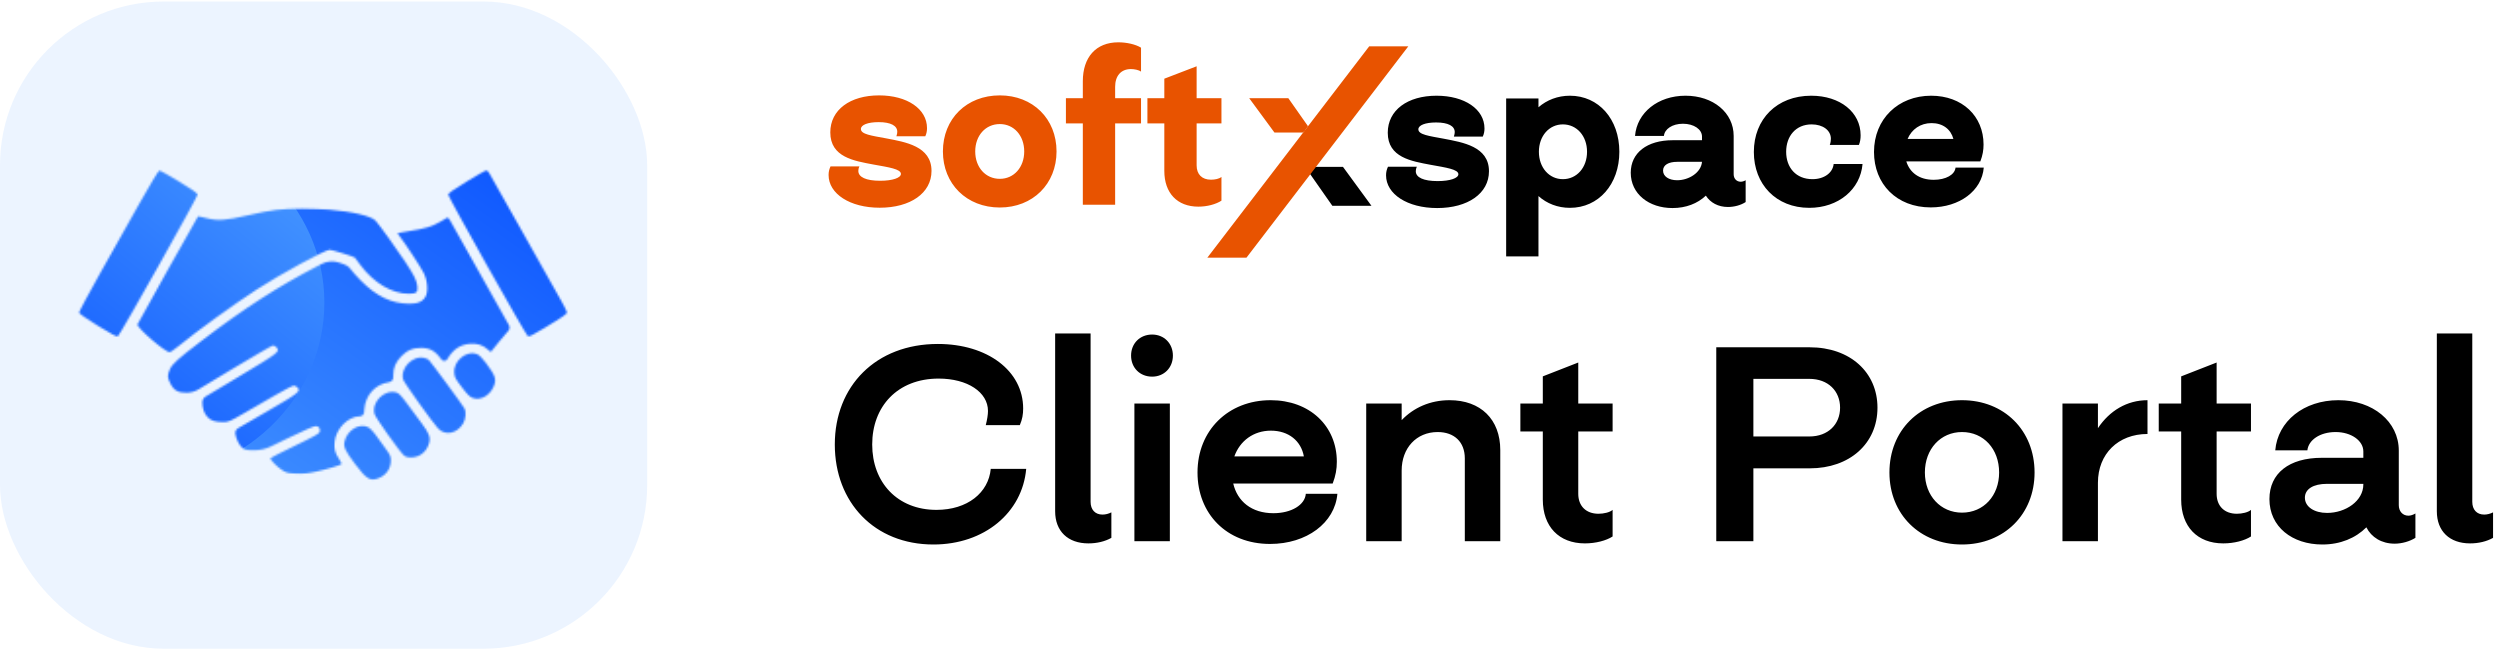
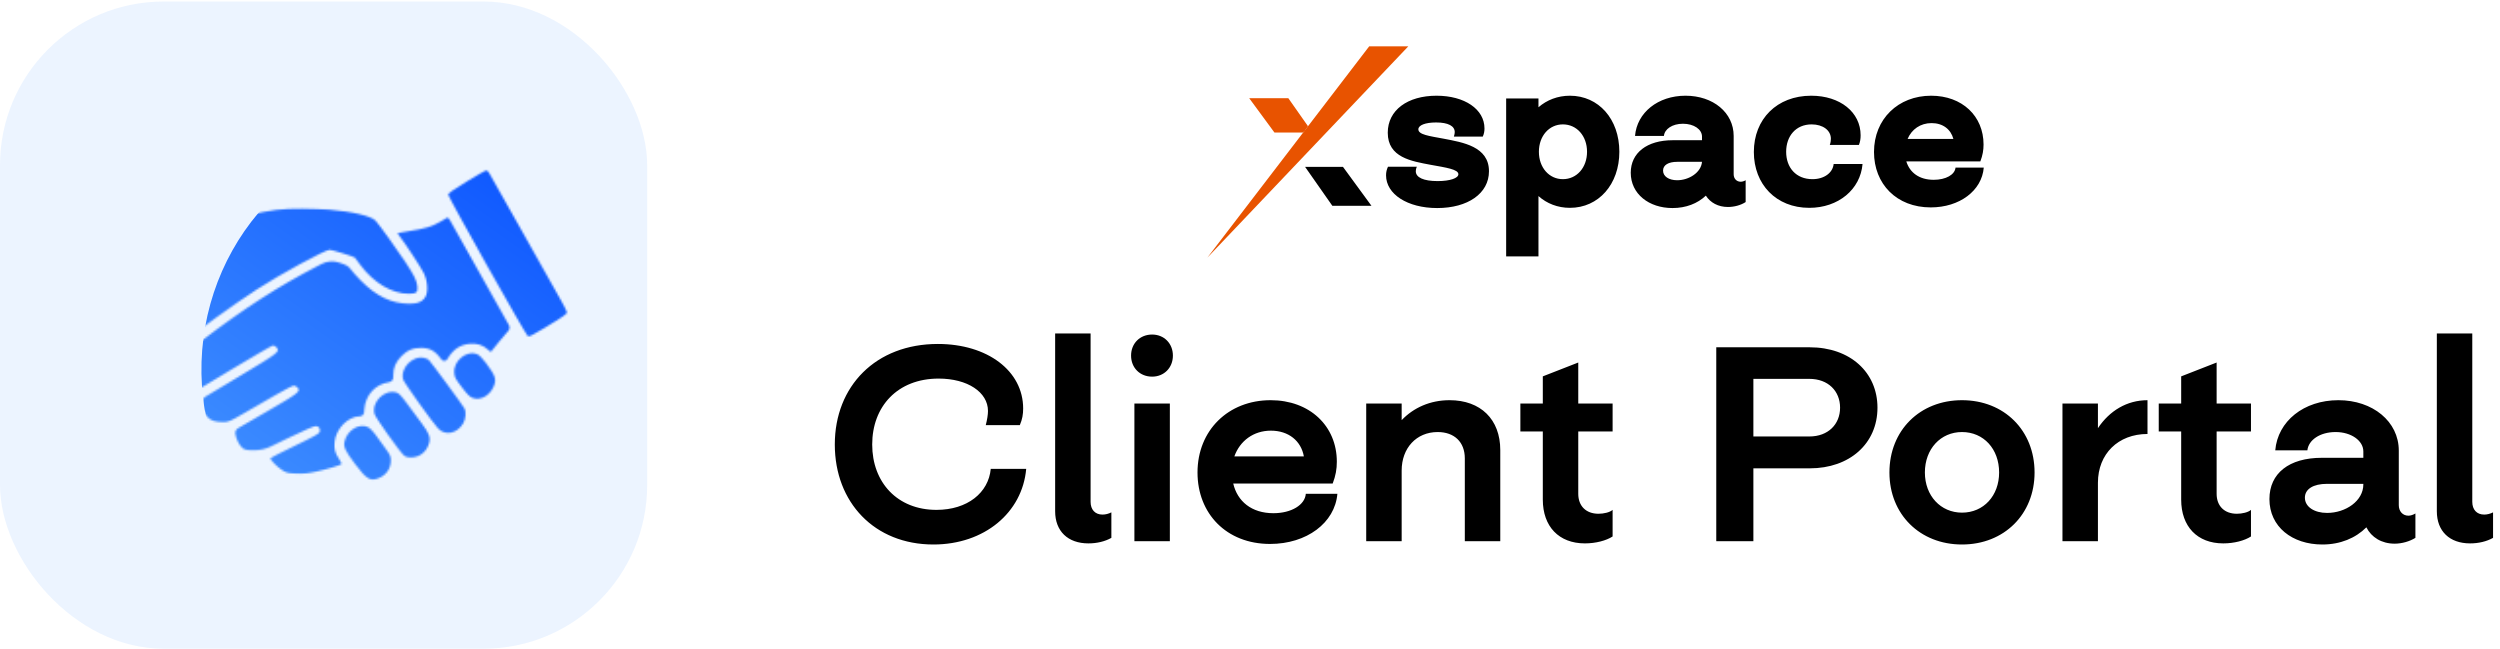
<svg xmlns="http://www.w3.org/2000/svg" width="1278" height="332" viewBox="0 0 1278 332" fill="none">
  <rect y="0.777" width="330.842" height="330.842" rx="83.683" fill="#4090FF" fill-opacity="0.1" />
  <mask id="mask0_9709_16785" style="mask-type:alpha" maskUnits="userSpaceOnUse" x="40" y="87" width="250" height="159">
    <path fill-rule="evenodd" clip-rule="evenodd" d="M249.863 88.113C250.264 88.744 257.026 100.709 264.889 114.701C279.579 140.845 281.031 143.423 286.58 153.195C288.364 156.338 289.824 159.244 289.824 159.654C289.824 160.538 288.125 161.721 278.145 167.784C272.257 171.361 270.451 172.246 269.828 171.86C268.741 171.188 229.156 100.803 229.161 99.553C229.165 98.786 231.276 97.269 238.294 92.985C243.315 89.921 247.807 87.313 248.278 87.19C248.807 87.052 249.412 87.404 249.863 88.113ZM91.555 92.813C98.782 97.221 100.972 98.786 100.973 99.545C100.973 100.8 61.378 171.196 60.294 171.866C59.657 172.26 57.522 171.15 50.026 166.527C44.821 163.317 40.494 160.331 40.409 159.891C40.325 159.452 45.263 150.205 51.382 139.343C57.501 128.481 66.596 112.331 71.594 103.454C76.591 94.577 81.008 87.26 81.409 87.192C81.809 87.125 86.375 89.654 91.555 92.813ZM168.161 107.162C180.285 108.162 189.813 110.434 192.037 112.856C193.802 114.778 203.082 127.66 207.199 133.902C211.671 140.682 213.003 143.351 213.341 146.204C213.723 149.428 212.895 150.174 208.941 150.166C200.396 150.15 191.147 144.678 184.326 135.606C182.763 133.527 181.434 131.746 181.374 131.648C181.119 131.236 169.609 127.669 168.53 127.668C166.266 127.665 142.836 140.438 131.213 148.012C119.021 155.957 100.647 169.256 91.433 176.805C89.28 178.569 87.159 180.013 86.718 180.014C84.348 180.021 69.851 167.5 70.295 165.829C70.457 165.217 100.77 111.125 101.232 110.623C101.315 110.533 103.325 110.946 105.7 111.541C111.385 112.965 115.304 112.698 126.414 110.132C138.997 107.225 143.941 106.618 154.364 106.697C159.308 106.735 165.516 106.944 168.161 107.162ZM230.042 112.619C231.317 114.715 259.089 164.121 260.191 166.253C260.702 167.241 260.535 168.443 259.774 169.254L259.376 169.678C258.139 170.995 251.757 178.712 250.915 179.908C250.862 179.984 250.121 179.394 249.269 178.598C246.907 176.391 243.908 175.434 240.272 175.726C235.247 176.129 231.471 178.691 228.667 183.6C228.025 184.724 226.44 184.817 225.671 183.776L225.295 183.266C222.397 179.344 219.569 177.814 215.213 177.816C211.083 177.817 208.03 179.128 205.131 182.146C202.251 185.143 201.058 187.966 201.04 191.828L201.035 192.934C201.029 194.165 200.12 195.204 198.901 195.372C191.854 196.347 186.743 202.006 186.213 209.424L186.115 210.788C186.034 211.921 185.094 212.801 183.958 212.807C177.992 212.839 171.763 219.111 171.075 225.78C170.701 229.4 171.201 231.444 173.175 234.379C174.118 235.78 174.716 237.089 174.503 237.29C173.85 237.904 166.563 240.04 161.232 241.18C157.378 242.004 155.044 242.216 151.415 242.071C147.01 241.893 146.462 241.757 144.105 240.244C141.559 238.61 138.024 234.965 138.27 234.226C138.342 234.012 143.968 231.146 150.772 227.859C161.098 222.87 163.192 221.685 163.442 220.688C163.833 219.131 163.071 217.97 161.537 217.785C160.743 217.689 155.735 219.856 147.397 223.901L138.527 228.204C135.868 229.494 132.952 230.165 129.997 230.165C126.243 230.165 125.28 230 124.126 229.161C122.499 227.978 120.744 224.607 120.312 221.837C120.128 220.651 120.691 219.474 121.729 218.873L135.975 210.631C152.779 200.911 153.864 200.068 152.102 198.121C151.614 197.581 150.75 197.14 150.183 197.14C149.615 197.14 145.411 199.302 140.84 201.945C136.27 204.587 129.035 208.77 124.763 211.24C117.273 215.571 116.889 215.732 113.999 215.729C109.815 215.725 107.657 215.007 105.933 213.042C104.284 211.164 103.426 208.653 103.422 205.691C103.421 204.47 104.06 203.339 105.107 202.711L122.511 192.279C142.708 180.172 143.284 179.721 141.319 177.55C140.841 177.023 140.064 176.592 139.591 176.592C139.119 176.592 129.741 182.012 118.752 188.637L101.496 199.041C99.711 200.117 97.675 200.705 95.591 200.746C91.131 200.835 88.925 199.639 87.152 196.171C85.534 193.007 85.49 191.942 86.844 188.794C88.017 186.067 91.022 183.36 102.93 174.299C124.949 157.547 141.838 146.644 161.885 136.241L164.458 134.905C167.192 133.487 170.383 133.237 173.304 134.213C177.301 135.548 178.055 135.985 179.312 137.696C180.103 138.772 182.34 141.272 184.283 143.251C192.285 151.4 200.055 155.162 209.098 155.267C213.501 155.317 216.099 154.192 217.526 151.615C219.024 148.908 218.54 143.276 216.466 139.299C214.827 136.156 207.176 124.498 204.563 121.161C203.763 120.14 203.191 119.236 203.29 119.153C203.39 119.07 205.952 118.628 208.985 118.171C216.99 116.965 220.874 115.814 224.876 113.463C226.827 112.317 228.569 111.3 228.749 111.203C228.927 111.105 229.509 111.743 230.042 112.619ZM244.148 181.186C245.056 181.597 246.852 183.453 248.535 185.719C253.397 192.267 253.947 194.082 252.215 197.874C250.166 202.359 245.557 204.816 241.736 203.461C240.161 202.903 239.054 201.822 236.094 197.955C232.796 193.647 232.39 192.88 232.213 190.616C231.719 184.311 238.76 178.749 244.148 181.186ZM216.801 182.952C217.673 183.152 218.728 183.599 219.144 183.944C220.012 184.665 236.552 207.116 237.4 208.728C238.373 210.573 238.082 214.22 236.788 216.422C233.71 221.661 227.577 222.914 223.958 219.043C221.126 216.015 206.579 195.658 206.116 194.076C204.43 188.316 210.887 181.593 216.801 182.952ZM202.632 200.628C203.904 200.994 205.117 202.282 208.469 206.821C210.795 209.973 214.09 214.423 215.788 216.71C219.32 221.465 220.139 223.654 219.401 226.373C218.162 230.946 214.57 233.834 210.123 233.834C208.292 233.834 207.372 233.56 206.43 232.733C204.244 230.814 192.012 213.609 191.474 211.695C189.756 205.588 196.526 198.872 202.632 200.628ZM188.305 218.423C189.112 218.844 190.68 220.448 191.79 221.986C192.9 223.524 195.157 226.633 196.805 228.894C199.505 232.599 199.802 233.243 199.802 235.397C199.802 239.379 197.522 242.782 193.817 244.329C189.335 246.202 187.432 245.088 181.42 237.073C176.509 230.526 175.539 228.481 176.095 225.852C177.347 219.932 183.744 216.039 188.305 218.423Z" fill="url(#paint0_linear_9709_16785)" />
  </mask>
  <g mask="url(#mask0_9709_16785)">
-     <path fill-rule="evenodd" clip-rule="evenodd" d="M249.863 88.113C250.264 88.744 257.026 100.709 264.889 114.701C279.579 140.845 281.031 143.423 286.58 153.195C288.364 156.338 289.824 159.244 289.824 159.654C289.824 160.538 288.125 161.721 278.145 167.784C272.257 171.361 270.451 172.246 269.828 171.86C268.741 171.188 229.156 100.803 229.161 99.553C229.165 98.786 231.276 97.269 238.294 92.985C243.315 89.921 247.807 87.313 248.278 87.19C248.807 87.052 249.412 87.404 249.863 88.113ZM91.555 92.813C98.782 97.221 100.972 98.786 100.973 99.545C100.973 100.8 61.378 171.196 60.294 171.866C59.657 172.26 57.522 171.15 50.026 166.527C44.821 163.317 40.494 160.331 40.409 159.891C40.325 159.452 45.263 150.205 51.382 139.343C57.501 128.481 66.596 112.331 71.594 103.454C76.591 94.577 81.008 87.26 81.409 87.192C81.809 87.125 86.375 89.654 91.555 92.813ZM168.161 107.162C180.285 108.162 189.813 110.434 192.037 112.856C193.802 114.778 203.082 127.66 207.199 133.902C211.671 140.682 213.003 143.351 213.341 146.204C213.723 149.428 212.895 150.174 208.941 150.166C200.396 150.15 191.147 144.678 184.326 135.606C182.763 133.527 181.434 131.746 181.374 131.648C181.119 131.236 169.609 127.669 168.53 127.668C166.266 127.665 142.836 140.438 131.213 148.012C119.021 155.957 100.647 169.256 91.433 176.805C89.28 178.569 87.159 180.013 86.718 180.014C84.348 180.021 69.851 167.5 70.295 165.829C70.457 165.217 100.77 111.125 101.232 110.623C101.315 110.533 103.325 110.946 105.7 111.541C111.385 112.965 115.304 112.698 126.414 110.132C138.997 107.225 143.941 106.618 154.364 106.697C159.308 106.735 165.516 106.944 168.161 107.162ZM230.042 112.619C231.317 114.715 259.089 164.121 260.191 166.253C260.702 167.241 260.535 168.443 259.774 169.254L259.376 169.678C258.139 170.995 251.757 178.712 250.915 179.908C250.862 179.984 250.121 179.394 249.269 178.598C246.907 176.391 243.908 175.434 240.272 175.726C235.247 176.129 231.471 178.691 228.667 183.6C228.025 184.724 226.44 184.817 225.671 183.776L225.295 183.266C222.397 179.344 219.569 177.814 215.213 177.816C211.083 177.817 208.03 179.128 205.131 182.146C202.251 185.143 201.058 187.966 201.04 191.828L201.035 192.934C201.029 194.165 200.12 195.204 198.901 195.372C191.854 196.347 186.743 202.006 186.213 209.424L186.115 210.788C186.034 211.921 185.094 212.801 183.958 212.807C177.992 212.839 171.763 219.111 171.075 225.78C170.701 229.4 171.201 231.444 173.175 234.379C174.118 235.78 174.716 237.089 174.503 237.29C173.85 237.904 166.563 240.04 161.232 241.18C157.378 242.004 155.044 242.216 151.415 242.071C147.01 241.893 146.462 241.757 144.105 240.244C141.559 238.61 138.024 234.965 138.27 234.226C138.342 234.012 143.968 231.146 150.772 227.859C161.098 222.87 163.192 221.685 163.442 220.688C163.833 219.131 163.071 217.97 161.537 217.785C160.743 217.689 155.735 219.856 147.397 223.901L138.527 228.204C135.868 229.494 132.952 230.165 129.997 230.165C126.243 230.165 125.28 230 124.126 229.161C122.499 227.978 120.744 224.607 120.312 221.837C120.128 220.651 120.691 219.474 121.729 218.873L135.975 210.631C152.779 200.911 153.864 200.068 152.102 198.121C151.614 197.581 150.75 197.14 150.183 197.14C149.615 197.14 145.411 199.302 140.84 201.945C136.27 204.587 129.035 208.77 124.763 211.24C117.273 215.571 116.889 215.732 113.999 215.729C109.815 215.725 107.657 215.007 105.933 213.042C104.284 211.164 103.426 208.653 103.422 205.691C103.421 204.47 104.06 203.339 105.107 202.711L122.511 192.279C142.708 180.172 143.284 179.721 141.319 177.55C140.841 177.023 140.064 176.592 139.591 176.592C139.119 176.592 129.741 182.012 118.752 188.637L101.496 199.041C99.711 200.117 97.675 200.705 95.591 200.746C91.131 200.835 88.925 199.639 87.152 196.171C85.534 193.007 85.49 191.942 86.844 188.794C88.017 186.067 91.022 183.36 102.93 174.299C124.949 157.547 141.838 146.644 161.885 136.241L164.458 134.905C167.192 133.487 170.383 133.237 173.304 134.213C177.301 135.548 178.055 135.985 179.312 137.696C180.103 138.772 182.34 141.272 184.283 143.251C192.285 151.4 200.055 155.162 209.098 155.267C213.501 155.317 216.099 154.192 217.526 151.615C219.024 148.908 218.54 143.276 216.466 139.299C214.827 136.156 207.176 124.498 204.563 121.161C203.763 120.14 203.191 119.236 203.29 119.153C203.39 119.07 205.952 118.628 208.985 118.171C216.99 116.965 220.874 115.814 224.876 113.463C226.827 112.317 228.569 111.3 228.749 111.203C228.927 111.105 229.509 111.743 230.042 112.619ZM244.148 181.186C245.056 181.597 246.852 183.453 248.535 185.719C253.397 192.267 253.947 194.082 252.215 197.874C250.166 202.359 245.557 204.816 241.736 203.461C240.161 202.903 239.054 201.822 236.094 197.955C232.796 193.647 232.39 192.88 232.213 190.616C231.719 184.311 238.76 178.749 244.148 181.186ZM216.801 182.952C217.673 183.152 218.728 183.599 219.144 183.944C220.012 184.665 236.552 207.116 237.4 208.728C238.373 210.573 238.082 214.22 236.788 216.422C233.71 221.661 227.577 222.914 223.958 219.043C221.126 216.015 206.579 195.658 206.116 194.076C204.43 188.316 210.887 181.593 216.801 182.952ZM202.632 200.628C203.904 200.994 205.117 202.282 208.469 206.821C210.795 209.973 214.09 214.423 215.788 216.71C219.32 221.465 220.139 223.654 219.401 226.373C218.162 230.946 214.57 233.834 210.123 233.834C208.292 233.834 207.372 233.56 206.43 232.733C204.244 230.814 192.012 213.609 191.474 211.695C189.756 205.588 196.526 198.872 202.632 200.628ZM188.305 218.423C189.112 218.844 190.68 220.448 191.79 221.986C192.9 223.524 195.157 226.633 196.805 228.894C199.505 232.599 199.802 233.243 199.802 235.397C199.802 239.379 197.522 242.782 193.817 244.329C189.335 246.202 187.432 245.088 181.42 237.073C176.509 230.526 175.539 228.481 176.095 225.852C177.347 219.932 183.744 216.039 188.305 218.423Z" fill="url(#paint1_linear_9709_16785)" />
-     <ellipse cx="266.838" cy="149.861" rx="101.02" ry="87.783" fill="url(#paint2_linear_9709_16785)" />
    <ellipse cx="223.76" cy="190.762" rx="124.011" ry="120.527" transform="rotate(-105 223.76 190.762)" fill="url(#paint3_linear_9709_16785)" />
-     <ellipse cx="94.75" cy="89.873" rx="94.75" ry="89.873" transform="matrix(-1 0 0 1 165.818 64.863)" fill="url(#paint4_linear_9709_16785)" />
  </g>
-   <path d="M424.557 85.076H439.324C438.886 85.951 438.777 86.826 438.777 87.374C438.777 90.546 442.715 92.405 449.934 92.405C456.388 92.405 460.545 90.874 460.545 88.905C460.545 86.389 454.31 85.514 446.434 84.092C436.589 82.232 424.448 80.373 424.448 67.684C424.448 56.089 434.62 48.761 449.387 48.761C463.717 48.761 473.889 55.652 473.889 65.496C473.889 66.918 473.671 68.231 473.014 69.653H458.247C458.576 68.669 458.685 67.903 458.685 67.356C458.685 64.293 455.403 62.434 449.169 62.434C443.59 62.434 440.09 63.856 440.09 65.934C440.09 68.669 445.449 69.325 453.106 70.747C462.732 72.606 476.187 74.685 476.187 87.374C476.187 98.749 465.357 106.188 449.715 106.188C434.511 106.188 423.573 99.078 423.573 89.452C423.573 87.811 423.901 86.498 424.557 85.076ZM482.016 77.419C482.016 60.684 494.158 48.761 511.113 48.761C527.958 48.761 540.1 60.684 540.1 77.419C540.1 94.046 527.958 106.078 511.113 106.078C494.158 106.078 482.016 94.046 482.016 77.419ZM498.534 77.419C498.534 85.514 503.784 91.421 511.113 91.421C518.332 91.421 523.583 85.514 523.583 77.419C523.583 69.325 518.332 63.418 511.113 63.418C503.784 63.418 498.534 69.325 498.534 77.419ZM544.898 50.183H553.54V41.541C553.54 29.29 560.212 21.633 571.697 21.633C575.854 21.633 580.448 22.618 583.292 24.368V36.619C582.198 35.744 579.792 35.306 578.151 35.306C573.01 35.306 570.057 38.807 570.057 44.385V50.183H583.292V63.09H570.057V104.656H553.54V63.09H544.898V50.183ZM624.406 63.09H611.717V84.529C611.717 89.124 614.451 91.858 619.046 91.858C621.015 91.858 623.312 91.421 624.406 90.436V102.578C621.561 104.437 617.077 105.641 612.592 105.641C601.763 105.641 595.2 98.64 595.2 87.374V63.09H586.558V50.183H595.2V40.229L611.717 33.884V50.183H624.406V63.09Z" fill="#E85300" />
  <path d="M701.084 105.2H681.088L667.168 85.314H686.538L701.084 105.2Z" fill="black" />
-   <path d="M699.944 23.668L668.652 64.528L666.185 67.748L617.197 131.714H637.194L719.94 23.668H699.944Z" fill="#E85300" />
+   <path d="M699.944 23.668L668.652 64.528L666.185 67.748L617.197 131.714L719.94 23.668H699.944Z" fill="#E85300" />
  <path d="M658.577 50.183L664.745 58.965L668.652 64.528C666.185 67.748 667.264 67.144 666.802 66.943C666.992 66.715 667.057 66.611 666.185 67.748H651.497L638.581 50.183H658.577Z" fill="#E85300" />
  <path d="M709.534 85.244H724.3C723.863 86.119 723.754 86.995 723.754 87.541C723.754 90.714 727.691 92.573 734.911 92.573C741.364 92.573 745.521 91.042 745.521 89.073C745.521 86.557 739.286 85.682 731.41 84.26C721.566 82.4 709.424 80.541 709.424 67.852C709.424 56.257 719.597 48.929 734.364 48.929C748.693 48.929 758.866 55.82 758.866 65.665C758.866 67.087 758.647 68.399 757.991 69.821H743.224C743.552 68.837 743.662 68.071 743.662 67.524C743.662 64.461 740.38 62.602 734.145 62.602C728.566 62.602 725.066 64.024 725.066 66.102C725.066 68.837 730.426 69.493 738.083 70.915C747.709 72.775 761.163 74.853 761.163 87.541C761.163 98.917 750.334 106.356 734.692 106.356C719.488 106.356 708.549 99.246 708.549 89.62C708.549 87.979 708.877 86.666 709.534 85.244ZM786.463 131.077H769.946V50.351H786.463V54.835C790.729 51.116 796.308 48.929 802.543 48.929C817.201 48.929 827.811 60.852 827.811 77.587C827.811 94.214 817.201 106.246 802.543 106.246C796.308 106.246 790.729 104.059 786.463 100.23V131.077ZM786.682 77.587C786.682 85.682 791.933 91.589 798.933 91.589C806.043 91.589 811.294 85.682 811.294 77.587C811.294 69.493 806.043 63.586 798.933 63.586C791.933 63.586 786.682 69.493 786.682 77.587ZM855.076 71.681H870.062V69.821C870.062 66.102 865.905 63.258 860.326 63.258C854.857 63.258 850.919 65.993 850.591 69.493H835.824C836.809 57.57 847.528 48.929 861.639 48.929C875.75 48.929 886.251 57.57 886.251 69.493V89.073C886.251 91.37 887.782 92.901 889.86 92.901C890.517 92.901 891.501 92.683 892.376 92.136V103.293C889.86 104.934 886.469 105.809 883.297 105.809C878.375 105.809 874.328 103.621 872.031 100.011C867.765 104.059 861.858 106.356 854.967 106.356C842.934 106.356 833.637 99.136 833.637 88.307C833.637 78.134 841.95 71.681 855.076 71.681ZM850.154 87.213C850.154 90.167 853.107 92.136 857.373 92.136C863.389 92.136 869.624 88.198 870.062 82.728H857.373C852.888 82.728 850.154 84.369 850.154 87.213ZM950.275 74.087H935.399C935.836 72.884 935.945 71.681 935.945 70.915C935.945 66.649 931.898 63.586 926.101 63.586C918.006 63.586 913.084 69.602 913.084 77.587C913.084 85.682 918.116 91.589 926.538 91.589C932.555 91.589 936.93 88.307 937.367 83.822H952.134C951.041 96.839 939.774 106.246 924.898 106.246C907.943 106.246 896.567 94.214 896.567 77.697C896.567 60.852 908.381 48.929 925.882 48.929C940.649 48.929 951.15 57.351 951.15 69.165C951.15 70.915 950.931 72.446 950.275 74.087ZM987.195 48.929C1003.06 48.929 1013.99 59.32 1013.99 73.868C1013.99 76.712 1013.56 79.338 1012.35 82.51H974.506C976.256 88.198 981.069 91.917 988.507 91.917C994.742 91.917 999.336 89.292 999.665 85.682H1014.1C1013.12 97.495 1001.74 106.027 986.976 106.027C969.474 106.027 957.989 93.995 957.989 77.697C957.989 60.852 970.35 48.929 987.195 48.929ZM975.162 71.024H998.571C997.258 66.102 993.211 62.93 987.414 62.93C981.726 62.93 977.241 66.102 975.162 71.024Z" fill="black" />
  <path d="M521.338 217.32H503.922C504.63 214.63 505.055 211.939 505.055 210.099C505.055 200.47 494.577 193.532 479.851 193.532C458.753 193.532 445.868 207.833 445.868 227.232C445.868 246.63 458.753 260.648 478.718 260.648C494.577 260.648 505.338 251.869 506.471 239.692H524.595C522.613 262.064 503.214 278.348 477.161 278.348C447.001 278.348 426.753 256.825 426.753 227.232C426.753 197.355 447.709 175.833 479.426 175.833C504.772 175.833 523.037 189.567 523.037 208.824C523.037 211.798 522.613 214.347 521.338 217.32ZM539.389 261.356V170.452H557.514V256.542C557.514 260.507 559.779 263.055 563.602 263.055C565.16 263.055 566.717 262.631 568.133 261.923V274.949C564.876 276.79 560.77 277.781 556.381 277.781C545.903 277.781 539.389 271.551 539.389 261.356ZM579.904 276.648V206.276H598.029V276.648H579.904ZM578.205 181.78C578.205 175.55 582.736 171.018 588.966 171.018C595.055 171.018 599.586 175.55 599.586 181.78C599.586 188.01 595.055 192.541 588.966 192.541C582.736 192.541 578.205 188.01 578.205 181.78ZM649.546 204.577C669.511 204.577 683.387 217.745 683.387 236.011C683.387 239.834 682.821 243.09 681.263 247.197H630.431C632.555 256.259 639.776 262.347 650.962 262.347C660.166 262.347 667.104 258.099 667.528 252.436H683.67C682.396 267.303 667.953 278.064 649.263 278.064C626.891 278.064 612.165 262.489 612.165 241.533C612.165 220.01 627.882 204.577 649.546 204.577ZM630.997 233.32H666.537C665.121 225.391 658.75 220.152 649.688 220.152C640.767 220.152 633.829 225.391 630.997 233.32ZM698.407 276.648V206.276H716.531V214.771C722.62 208.4 731.116 204.577 741.027 204.577C756.886 204.577 766.939 214.347 766.939 230.064V276.648H748.815V234.312C748.815 225.957 743.435 220.86 734.939 220.86C724.036 220.86 716.531 229.072 716.531 240.542V276.648H698.407ZM824.365 220.577H806.807V252.436C806.807 258.666 810.772 262.631 817.144 262.631C819.834 262.631 822.949 261.923 824.365 260.648V274.241C821.108 276.365 815.728 277.781 810.205 277.781C796.896 277.781 788.683 269.144 788.683 255.409V220.577H777.214V206.276H788.683V192.399L806.807 185.32V206.276H824.365V220.577ZM877.354 177.532H925.071C945.886 177.532 959.762 190.417 959.762 208.4C959.762 226.807 945.461 239.409 925.213 239.409H896.327V276.648H877.354V177.532ZM896.327 223.125H924.93C934.558 223.125 940.647 216.895 940.647 208.4C940.647 199.904 934.558 193.674 924.93 193.674H896.327V223.125ZM965.876 241.533C965.876 220.01 981.451 204.577 1002.97 204.577C1024.5 204.577 1040.07 220.01 1040.07 241.533C1040.07 262.914 1024.5 278.348 1002.97 278.348C981.451 278.348 965.876 262.914 965.876 241.533ZM984 241.533C984 253.427 992.071 262.064 1002.97 262.064C1014.02 262.064 1021.95 253.427 1021.95 241.533C1021.95 229.497 1014.02 220.86 1002.97 220.86C992.071 220.86 984 229.497 984 241.533ZM1054.33 276.648V206.276H1072.46V218.878C1078.4 209.957 1087.32 204.577 1097.8 204.577V221.851C1082.79 221.851 1072.46 232.046 1072.46 246.772V276.648H1054.33ZM1150.7 220.577H1133.14V252.436C1133.14 258.666 1137.1 262.631 1143.48 262.631C1146.17 262.631 1149.28 261.923 1150.7 260.648V274.241C1147.44 276.365 1142.06 277.781 1136.54 277.781C1123.23 277.781 1115.02 269.144 1115.02 255.409V220.577H1103.55V206.276H1115.02V192.399L1133.14 185.32V206.276H1150.7V220.577ZM1186.9 234.028H1208.14V230.772C1208.14 225.249 1201.91 220.86 1193.98 220.86C1185.9 220.86 1180.1 224.966 1179.53 230.205H1163.11C1164.38 215.338 1177.69 204.577 1195.39 204.577C1212.95 204.577 1226.26 215.479 1226.26 230.347V258.241C1226.26 261.356 1228.24 263.622 1231.22 263.622C1232.21 263.622 1233.62 263.197 1234.76 262.489V274.949C1231.78 276.79 1227.82 277.923 1224.14 277.923C1217.48 277.923 1212.24 274.666 1209.69 269.569C1204.17 275.091 1196.38 278.348 1187.18 278.348C1171.75 278.348 1160.13 269.285 1160.13 255.126C1160.13 241.958 1170.19 234.028 1186.9 234.028ZM1178.26 254.418C1178.26 259.091 1183.07 262.206 1189.59 262.206C1199.07 262.206 1208.14 256.117 1208.14 247.621V247.338H1189.59C1182.51 247.338 1178.26 250.029 1178.26 254.418ZM1245.71 261.356V170.452H1263.83V256.542C1263.83 260.507 1266.1 263.055 1269.92 263.055C1271.48 263.055 1273.03 262.631 1274.45 261.923V274.949C1271.19 276.79 1267.09 277.781 1262.7 277.781C1252.22 277.781 1245.71 271.551 1245.71 261.356Z" fill="black" />
  <defs>
    <linearGradient id="paint0_linear_9709_16785" x1="289.824" y1="87.16" x2="167.562" y2="313.731" gradientUnits="userSpaceOnUse">
      <stop stop-color="#4D9FFF" />
      <stop offset="1" stop-color="#0047FF" />
    </linearGradient>
    <linearGradient id="paint1_linear_9709_16785" x1="289.824" y1="87.16" x2="167.562" y2="313.731" gradientUnits="userSpaceOnUse">
      <stop stop-color="#4D9FFF" />
      <stop offset="1" stop-color="#0047FF" />
    </linearGradient>
    <linearGradient id="paint2_linear_9709_16785" x1="165.818" y1="62.078" x2="321.323" y2="272.1" gradientUnits="userSpaceOnUse">
      <stop stop-color="#4D9FFF" />
      <stop offset="1" stop-color="#0047FF" />
    </linearGradient>
    <linearGradient id="paint3_linear_9709_16785" x1="99.749" y1="70.235" x2="319.063" y2="335.063" gradientUnits="userSpaceOnUse">
      <stop stop-color="#4D9FFF" />
      <stop offset="1" stop-color="#0047FF" />
    </linearGradient>
    <linearGradient id="paint4_linear_9709_16785" x1="0" y1="0" x2="162.748" y2="201.367" gradientUnits="userSpaceOnUse">
      <stop stop-color="#4D9FFF" />
      <stop offset="1" stop-color="#0047FF" />
    </linearGradient>
  </defs>
</svg>